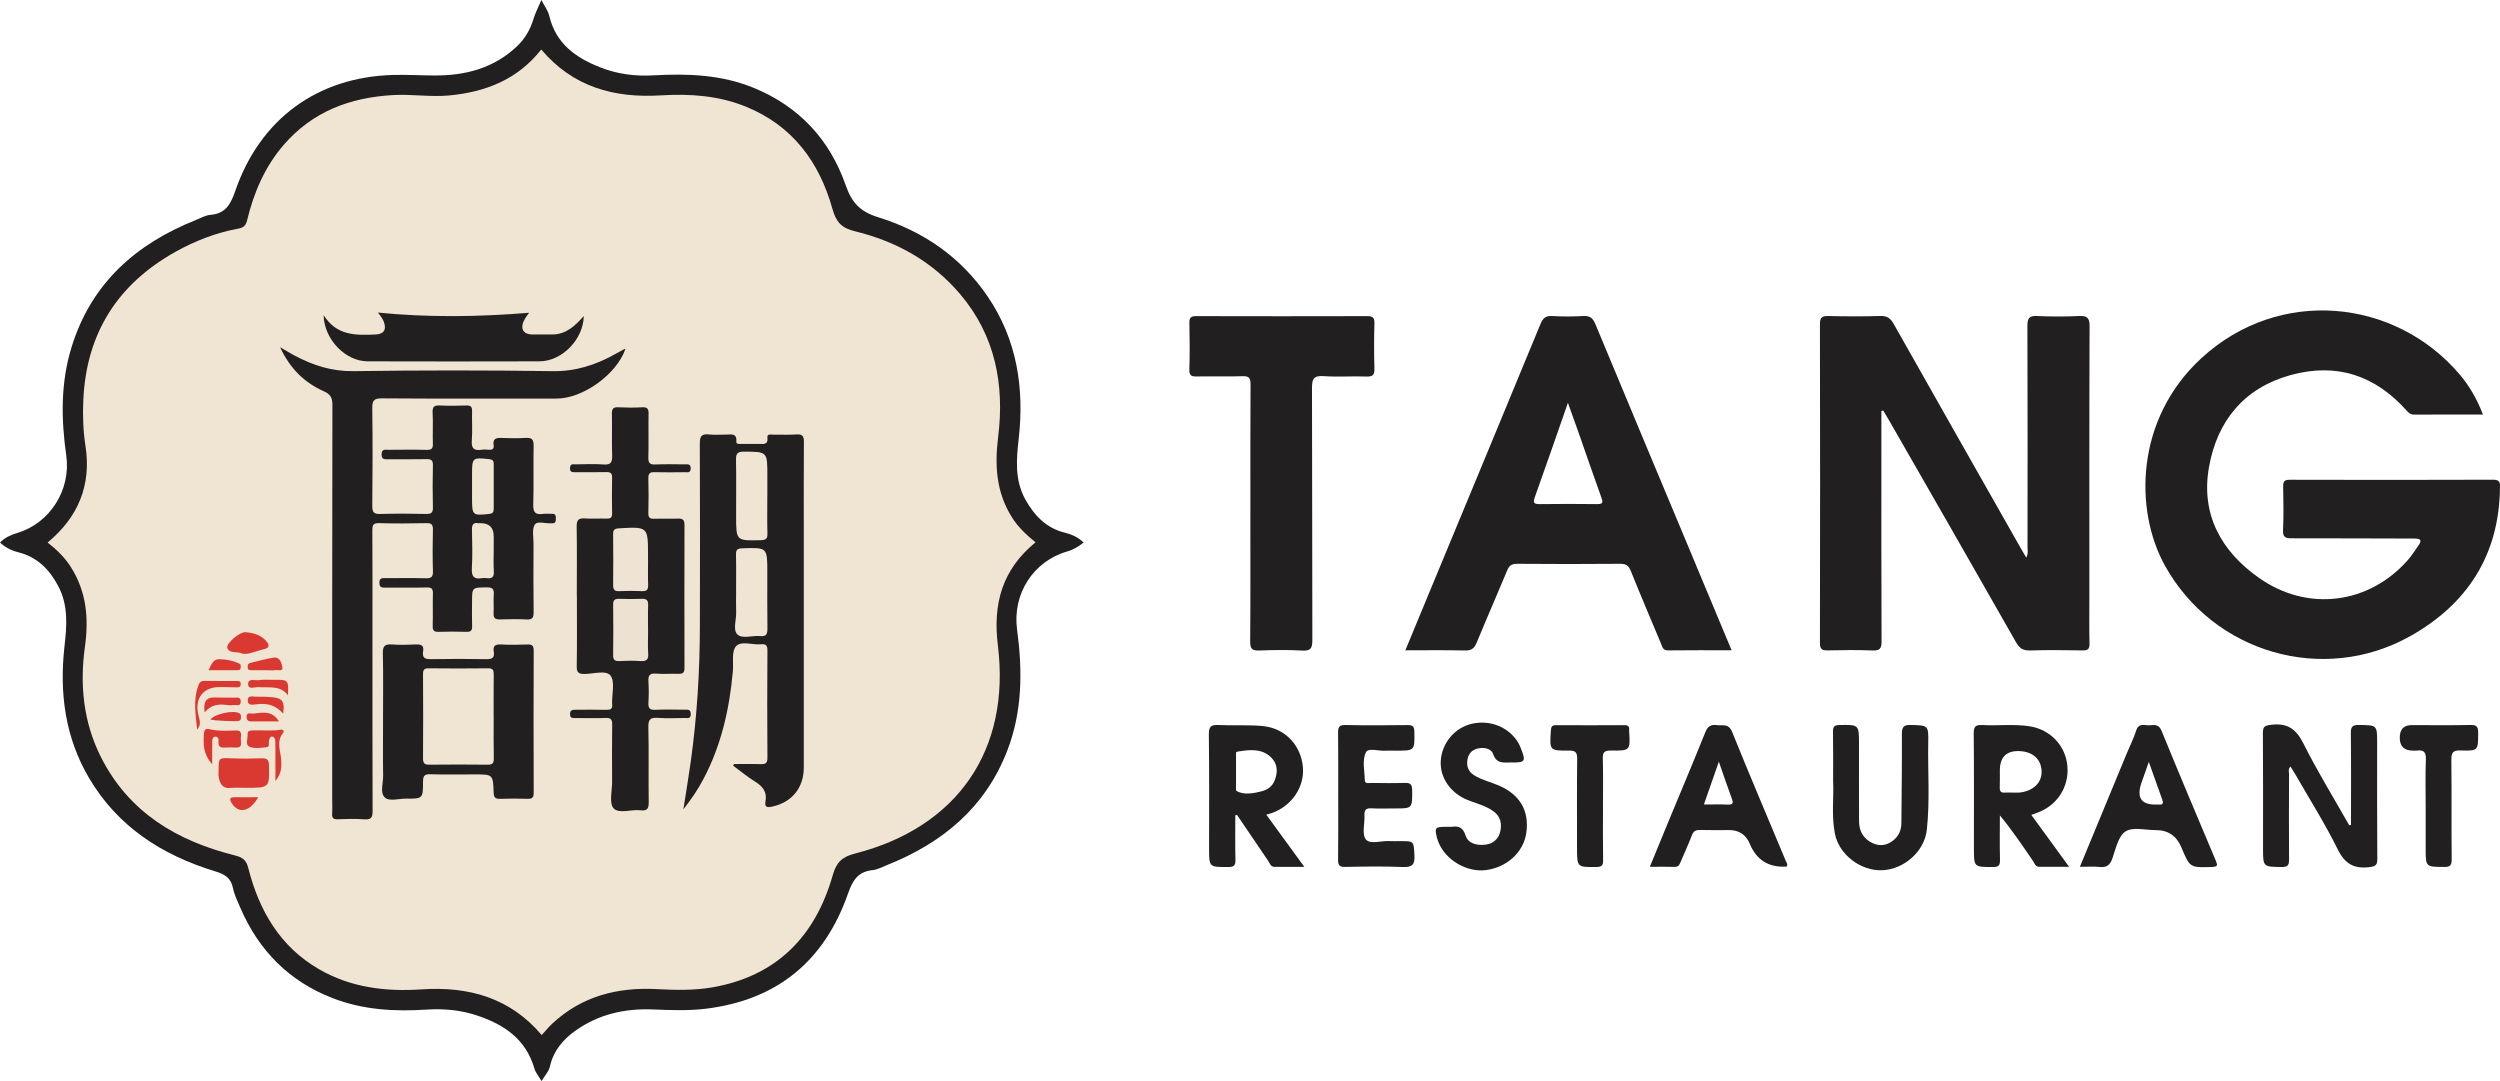
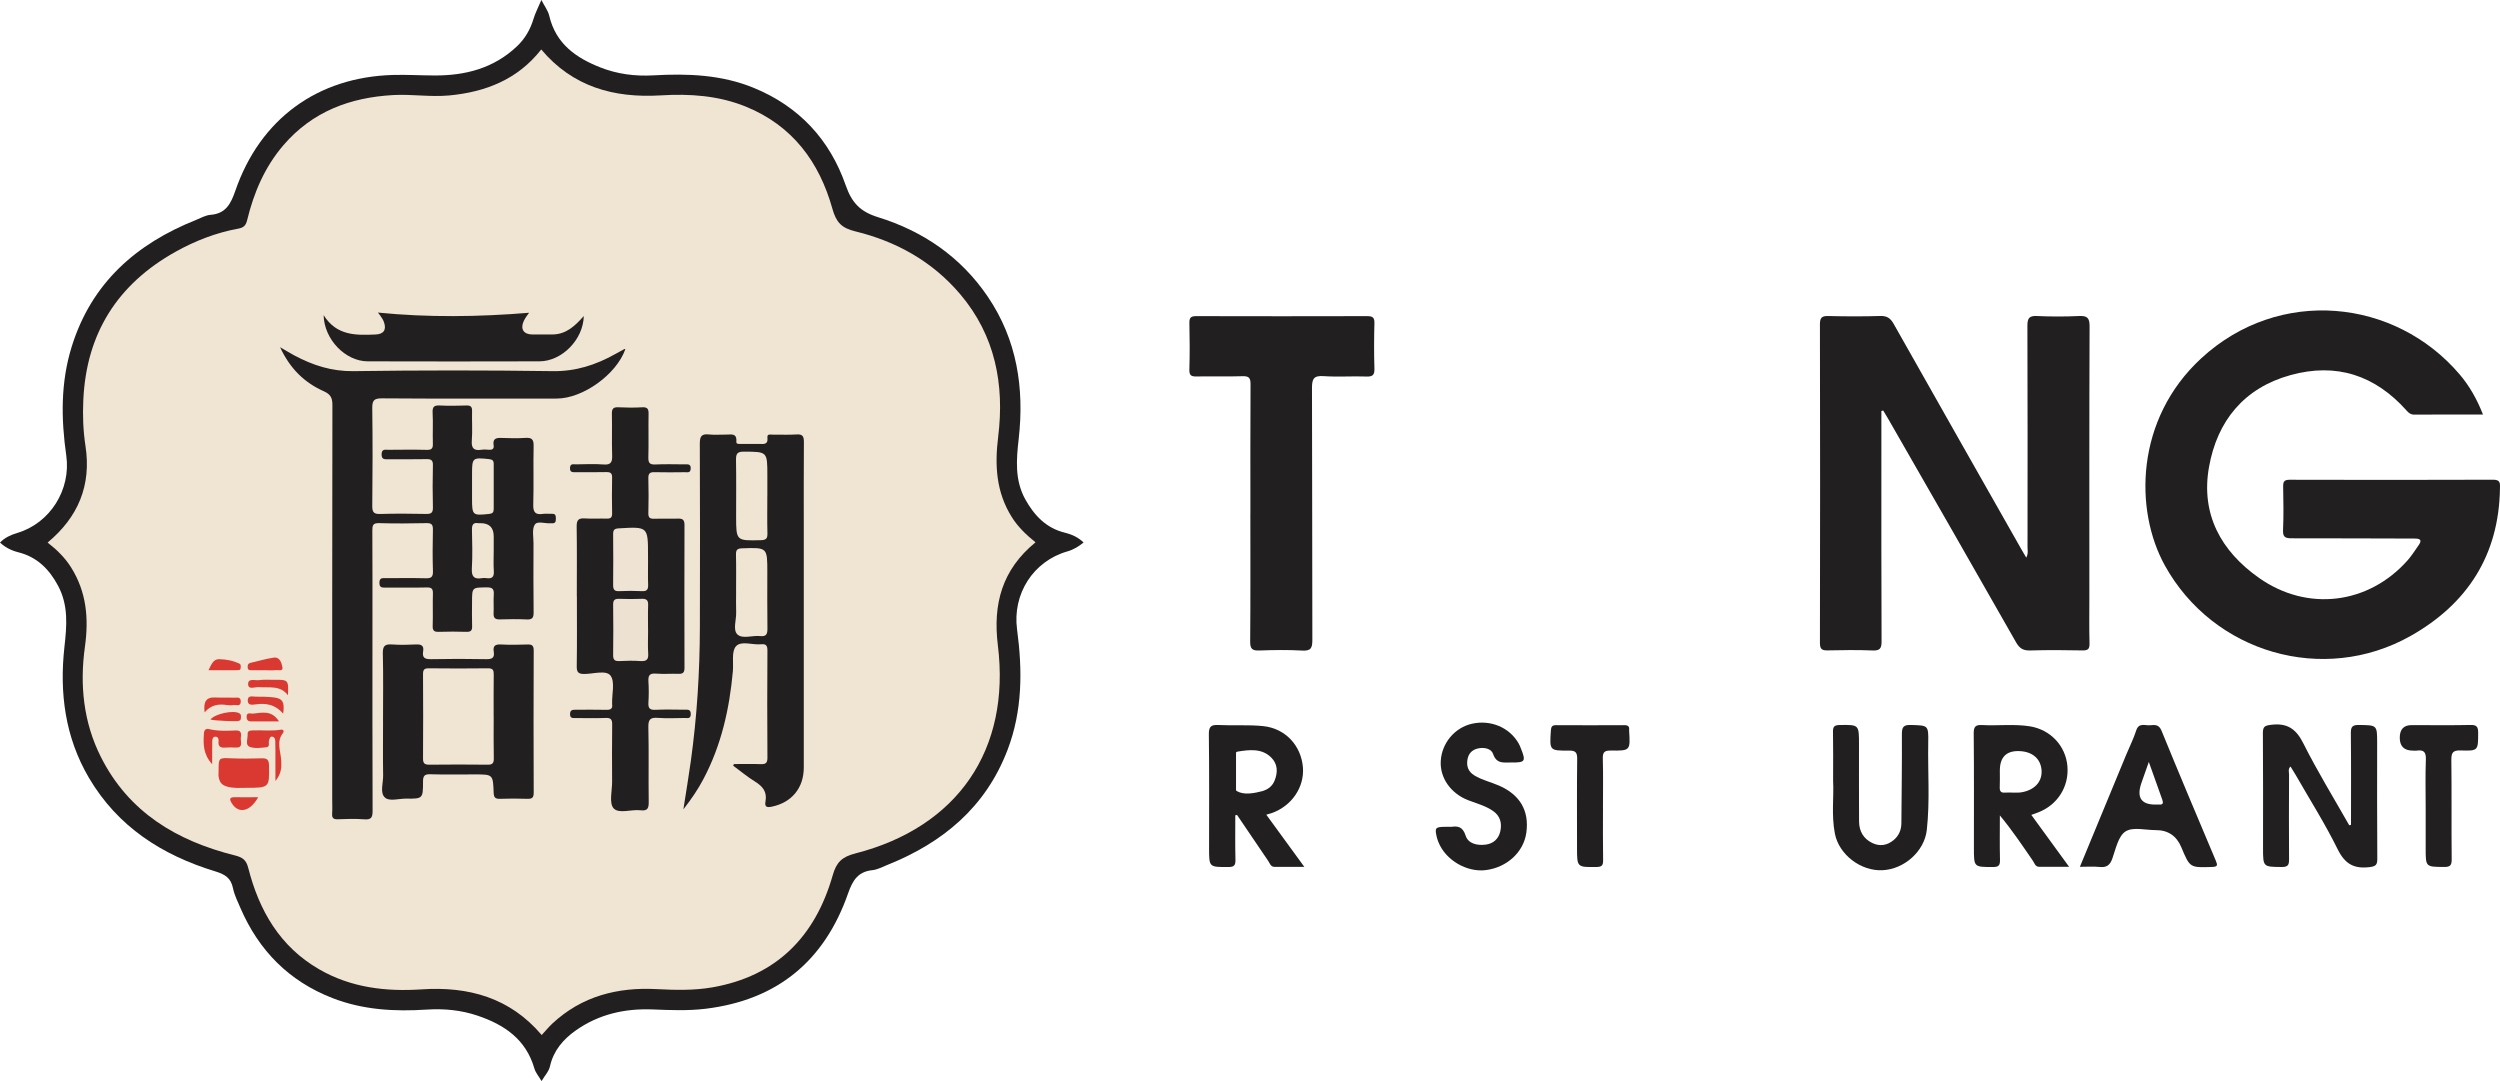
<svg xmlns="http://www.w3.org/2000/svg" width="185" height="80" viewBox="0 0 185 80" fill="none">
  <path d="M40.062 0C40.295 0.457 40.56 0.792 40.646 1.174C41.131 3.238 42.619 4.278 44.43 4.991C45.683 5.484 46.995 5.653 48.343 5.577C50.879 5.433 53.388 5.52 55.788 6.506C59.136 7.883 61.407 10.334 62.584 13.716C63.036 15.01 63.656 15.663 64.982 16.075C68.311 17.107 71.106 19.016 73.098 21.957C75.258 25.145 75.807 28.715 75.385 32.465C75.209 34.02 75.082 35.531 75.877 36.961C76.538 38.145 77.415 39.077 78.784 39.414C79.293 39.54 79.764 39.741 80.186 40.144C79.818 40.438 79.45 40.673 78.99 40.803C76.462 41.522 74.911 43.951 75.263 46.579C75.669 49.599 75.666 52.589 74.562 55.484C72.938 59.745 69.756 62.37 65.645 64.013C65.29 64.154 64.933 64.353 64.565 64.391C63.499 64.5 63.101 65.135 62.76 66.104C61.012 71.12 57.504 74.006 52.208 74.649C50.901 74.807 49.599 74.75 48.294 74.698C46.235 74.619 44.311 75.049 42.603 76.256C41.678 76.909 40.963 77.743 40.703 78.886C40.608 79.308 40.316 79.586 40.075 80C39.87 79.649 39.634 79.379 39.545 79.069C38.92 76.901 37.312 75.82 35.323 75.153C34.111 74.747 32.866 74.627 31.591 74.709C29.212 74.864 26.869 74.739 24.606 73.859C21.383 72.607 19.153 70.344 17.789 67.185C17.583 66.708 17.345 66.232 17.242 65.728C17.085 64.96 16.639 64.696 15.919 64.478C12.005 63.285 8.717 61.189 6.582 57.561C4.815 54.555 4.39 51.271 4.769 47.864C4.942 46.315 5.074 44.815 4.306 43.363C3.648 42.121 2.742 41.217 1.359 40.869C0.844 40.741 0.392 40.512 0 40.15C0.36 39.777 0.804 39.581 1.286 39.436C3.702 38.717 5.264 36.237 4.904 33.712C4.517 30.997 4.482 28.291 5.31 25.641C6.774 20.941 10.073 18.043 14.503 16.276C14.858 16.134 15.215 15.925 15.58 15.898C16.706 15.808 17.077 15.092 17.413 14.122C19.247 8.801 23.496 5.702 29.082 5.547C30.094 5.52 31.109 5.58 32.124 5.585C34.427 5.601 36.541 5.057 38.265 3.418C38.849 2.862 39.239 2.189 39.475 1.411C39.61 0.961 39.832 0.539 40.059 0.005L40.062 0Z" fill="#221F20" />
  <path d="M183.738 30.676C181.985 30.676 180.317 30.671 178.65 30.682C178.391 30.682 178.25 30.564 178.093 30.387C175.76 27.768 172.894 26.82 169.5 27.757C166.055 28.71 164.077 31.145 163.468 34.551C162.843 38.042 164.35 40.787 167.176 42.772C170.759 45.291 175.276 44.722 178.166 41.46C178.464 41.125 178.702 40.735 178.964 40.368C179.265 39.948 179.097 39.853 178.65 39.853C175.63 39.853 172.61 39.826 169.59 39.834C169.111 39.834 168.921 39.755 168.945 39.216C168.994 38.154 168.973 37.086 168.954 36.022C168.948 35.665 169.01 35.502 169.425 35.502C174.45 35.515 179.479 35.518 184.504 35.499C185.048 35.499 185.002 35.785 184.997 36.142C184.924 41.087 182.577 44.697 178.382 47.061C171.941 50.691 163.787 48.322 160.201 41.849C157.936 37.756 157.996 31.022 162.9 26.507C168.667 21.2 177.227 22.09 182.006 27.697C182.74 28.558 183.294 29.535 183.741 30.676H183.738Z" fill="#221F20" />
  <path d="M139.222 30.417C139.222 31.477 139.222 32.536 139.222 33.595C139.222 38.219 139.214 42.843 139.236 47.464C139.236 47.998 139.103 48.156 138.57 48.134C137.466 48.09 136.359 48.104 135.255 48.129C134.84 48.137 134.673 48.052 134.675 47.581C134.692 39.717 134.692 31.852 134.675 23.988C134.675 23.503 134.822 23.375 135.287 23.386C136.573 23.416 137.858 23.422 139.144 23.383C139.647 23.367 139.899 23.552 140.139 23.98C143.279 29.549 146.44 35.106 149.593 40.667C149.698 40.855 149.809 41.038 149.944 41.266C150.104 40.967 150.037 40.719 150.037 40.485C150.042 35.022 150.047 29.562 150.028 24.1C150.028 23.539 150.169 23.359 150.735 23.386C151.771 23.433 152.811 23.433 153.844 23.386C154.44 23.359 154.632 23.503 154.629 24.149C154.602 30.812 154.613 37.476 154.613 44.139C154.613 45.294 154.594 46.451 154.624 47.606C154.635 48.031 154.51 48.139 154.096 48.131C152.811 48.104 151.525 48.096 150.239 48.134C149.723 48.15 149.449 47.99 149.189 47.532C146.053 42.012 142.889 36.509 139.731 31.003C139.609 30.79 139.479 30.583 139.355 30.376C139.311 30.39 139.265 30.404 139.222 30.417Z" fill="#221F20" />
  <path d="M92.53 37.952C92.53 34.78 92.519 31.607 92.54 28.438C92.543 27.961 92.416 27.825 91.942 27.839C90.817 27.874 89.688 27.839 88.562 27.858C88.18 27.866 87.999 27.809 88.013 27.354C88.048 26.199 88.04 25.042 88.015 23.887C88.007 23.49 88.145 23.394 88.522 23.394C92.738 23.405 96.952 23.405 101.168 23.394C101.574 23.394 101.718 23.492 101.707 23.923C101.677 25.031 101.674 26.145 101.707 27.253C101.72 27.719 101.612 27.882 101.119 27.863C100.061 27.825 98.998 27.907 97.942 27.833C97.201 27.781 97.084 28.056 97.087 28.729C97.111 34.938 97.095 41.144 97.114 47.352C97.114 47.938 97.019 48.183 96.364 48.142C95.309 48.08 94.245 48.099 93.187 48.137C92.665 48.156 92.508 48.017 92.513 47.47C92.54 44.297 92.527 41.125 92.527 37.955L92.53 37.952Z" fill="#221F20" />
  <path d="M173.974 61.039C173.974 58.776 173.988 56.513 173.963 54.25C173.958 53.774 174.085 53.643 174.559 53.648C175.906 53.667 175.909 53.643 175.909 54.98C175.909 57.834 175.898 60.691 175.92 63.545C175.923 64.002 175.809 64.111 175.338 64.168C174.193 64.305 173.525 63.932 172.989 62.848C172.061 60.966 170.935 59.185 169.89 57.363C169.768 57.151 169.636 56.946 169.498 56.72C169.298 56.919 169.39 57.131 169.39 57.314C169.381 59.397 169.376 61.483 169.39 63.567C169.392 63.97 169.344 64.163 168.856 64.158C167.465 64.144 167.465 64.168 167.465 62.742C167.465 59.909 167.476 57.077 167.454 54.245C167.452 53.765 167.593 53.697 168.047 53.637C169.227 53.485 169.896 53.91 170.442 54.999C171.482 57.072 172.699 59.054 173.844 61.072C173.887 61.061 173.931 61.048 173.974 61.037V61.039Z" fill="#221F20" />
  <path d="M135.65 57.791C135.65 56.421 135.663 55.288 135.641 54.155C135.633 53.782 135.733 53.659 136.123 53.651C137.566 53.629 137.566 53.613 137.566 55.084C137.566 56.987 137.56 58.891 137.571 60.794C137.576 61.508 137.896 62.066 138.543 62.379C139.097 62.649 139.644 62.567 140.123 62.172C140.51 61.854 140.697 61.426 140.702 60.922C140.719 58.725 140.751 56.527 140.74 54.329C140.737 53.812 140.851 53.632 141.4 53.648C142.691 53.686 142.713 53.654 142.689 54.969C142.651 57.12 142.821 59.275 142.583 61.421C142.41 62.989 140.919 64.324 139.295 64.397C137.696 64.471 136.083 63.24 135.782 61.69C135.514 60.32 135.717 58.931 135.65 57.791Z" fill="#221F20" />
-   <path d="M99.028 58.861C99.028 57.319 99.038 55.781 99.019 54.239C99.014 53.825 99.084 53.64 99.561 53.651C101.092 53.684 102.624 53.673 104.159 53.656C104.535 53.651 104.657 53.754 104.662 54.147C104.686 55.552 104.703 55.549 103.306 55.549C103.036 55.549 102.765 55.535 102.494 55.552C102.007 55.584 101.257 55.328 101.087 55.658C100.781 56.252 100.981 57.025 100.995 57.72C101 58.035 101.287 57.938 101.466 57.938C102.299 57.948 103.133 57.962 103.967 57.935C104.386 57.921 104.497 58.068 104.5 58.479C104.51 59.825 104.527 59.825 103.222 59.825C102.638 59.825 102.05 59.846 101.466 59.816C101.071 59.797 100.954 59.953 100.971 60.328C101 60.938 100.768 61.731 101.068 62.11C101.385 62.513 102.207 62.202 102.808 62.24C103.079 62.257 103.349 62.243 103.62 62.243C104.651 62.243 104.605 62.243 104.667 63.272C104.708 63.972 104.516 64.19 103.799 64.16C102.381 64.098 100.96 64.125 99.542 64.152C99.114 64.16 99.014 64.024 99.019 63.613C99.041 62.028 99.028 60.443 99.028 58.855V58.861Z" fill="#221F20" />
  <path d="M107.398 61.187C107.834 61.124 108.232 61.135 108.454 61.829C108.648 62.442 109.32 62.581 109.939 62.502C110.505 62.431 110.9 62.074 111.022 61.519C111.152 60.936 111.033 60.394 110.494 60.018C109.929 59.623 109.271 59.457 108.643 59.215C107.344 58.711 106.54 57.545 106.616 56.304C106.697 54.975 107.661 53.834 108.941 53.553C110.321 53.251 111.699 53.831 112.375 55.005C112.443 55.122 112.494 55.25 112.543 55.375C112.933 56.342 112.868 56.437 111.834 56.423C111.301 56.415 110.749 56.56 110.489 55.792C110.356 55.397 109.826 55.28 109.366 55.386C108.925 55.487 108.659 55.773 108.589 56.222C108.513 56.712 108.654 57.104 109.1 57.379C109.666 57.725 110.31 57.867 110.908 58.126C112.473 58.801 113.176 59.991 112.949 61.62C112.749 63.06 111.512 64.196 109.937 64.389C108.532 64.561 106.971 63.64 106.448 62.328C106.408 62.221 106.364 62.115 106.337 62.006C106.151 61.255 106.199 61.192 106.957 61.184C107.071 61.184 107.182 61.184 107.395 61.184L107.398 61.187Z" fill="#221F20" />
  <path d="M179.5 59.795C179.5 58.594 179.468 57.393 179.514 56.195C179.536 55.631 179.335 55.473 178.832 55.546C178.743 55.56 178.651 55.546 178.561 55.546C177.908 55.546 177.582 55.229 177.582 54.593C177.582 53.958 177.886 53.646 178.496 53.659C179.939 53.659 181.381 53.678 182.821 53.648C183.278 53.637 183.384 53.787 183.384 54.223C183.381 55.541 183.397 55.576 182.085 55.533C181.492 55.514 181.395 55.718 181.4 56.26C181.43 58.705 181.4 61.151 181.425 63.596C181.427 64.046 181.3 64.16 180.864 64.155C179.5 64.144 179.5 64.163 179.5 62.782V59.792V59.795Z" fill="#221F20" />
  <path d="M118.621 59.795C118.621 61.086 118.608 62.377 118.63 63.665C118.635 64.049 118.524 64.152 118.142 64.157C116.7 64.174 116.7 64.19 116.7 62.728C116.7 60.533 116.686 58.338 116.711 56.143C116.716 55.658 116.567 55.538 116.102 55.544C114.657 55.555 114.665 55.535 114.765 54.065C114.784 53.79 114.838 53.662 115.144 53.662C116.833 53.673 118.521 53.67 120.21 53.662C120.473 53.662 120.586 53.755 120.556 54.016C120.556 54.038 120.556 54.062 120.556 54.084C120.646 55.538 120.646 55.557 119.211 55.541C118.751 55.535 118.594 55.642 118.608 56.129C118.643 57.349 118.619 58.572 118.619 59.795H118.621Z" fill="#221F20" />
  <path d="M76.632 40.128C74.145 42.16 73.466 44.706 73.842 47.755C74.797 55.492 70.86 61.216 63.287 63.157C62.313 63.408 61.902 63.792 61.623 64.764C60.329 69.306 57.463 72.234 52.717 73.064C51.355 73.301 49.98 73.266 48.603 73.195C45.707 73.042 43.06 73.707 40.873 75.744C40.595 76.005 40.351 76.305 40.086 76.593C37.74 73.829 34.673 72.98 31.193 73.214C28.538 73.391 25.967 73.086 23.615 71.727C20.714 70.052 19.172 67.381 18.37 64.225C18.216 63.618 17.937 63.441 17.366 63.296C13.085 62.224 9.523 60.113 7.461 56.007C6.17 53.439 5.894 50.672 6.284 47.864C6.576 45.765 6.406 43.818 5.264 41.993C4.801 41.255 4.192 40.67 3.523 40.15C5.783 38.268 6.776 35.918 6.324 32.991C6.151 31.869 6.113 30.736 6.165 29.603C6.387 24.661 8.703 21.028 12.979 18.637C14.441 17.82 15.994 17.218 17.645 16.916C18.027 16.845 18.195 16.685 18.289 16.29C18.785 14.245 19.596 12.344 20.982 10.735C23.123 8.246 25.921 7.208 29.106 7.034C30.481 6.958 31.853 7.192 33.228 7.064C35.929 6.811 38.305 5.887 40.051 3.66C42.381 6.429 45.434 7.268 48.887 7.058C51.044 6.928 53.168 7.067 55.196 7.892C58.635 9.291 60.63 11.979 61.601 15.459C61.88 16.453 62.275 16.872 63.29 17.12C66.327 17.861 68.995 19.342 71.052 21.766C73.65 24.827 74.343 28.459 73.864 32.329C73.601 34.453 73.718 36.419 74.873 38.265C75.339 39.009 75.956 39.589 76.619 40.123L76.632 40.128Z" fill="#F0E4D3" />
-   <path d="M125.517 41.841C123.027 35.885 120.529 29.933 118.053 23.972C117.866 23.525 117.639 23.359 117.16 23.386C116.397 23.427 115.626 23.433 114.862 23.386C114.364 23.356 114.167 23.558 113.988 23.994C111.347 30.401 108.689 36.798 106.034 43.2C105.363 44.82 104.692 46.44 103.996 48.123C105.52 48.123 106.963 48.099 108.402 48.137C108.898 48.15 109.106 47.968 109.285 47.532C110.013 45.757 110.789 44.003 111.525 42.23C111.674 41.868 111.845 41.718 112.256 41.721C114.803 41.743 117.349 41.743 119.896 41.721C120.324 41.718 120.519 41.852 120.681 42.255C121.404 44.055 122.167 45.841 122.916 47.63C123.017 47.873 123.054 48.134 123.439 48.129C124.97 48.109 126.502 48.12 128.14 48.12C127.236 45.958 126.375 43.9 125.514 41.841H125.517ZM118.199 37.304C116.781 37.288 115.363 37.282 113.945 37.304C113.463 37.312 113.439 37.173 113.588 36.757C114.394 34.508 115.174 32.25 116.026 29.807C116.34 30.684 116.6 31.398 116.851 32.114C117.404 33.688 117.939 35.267 118.508 36.836C118.64 37.198 118.597 37.307 118.197 37.301L118.199 37.304Z" fill="#221F20" />
  <path d="M150.315 60.304C150.532 60.225 150.659 60.179 150.783 60.133C152.239 59.593 153.116 58.229 152.989 56.701C152.865 55.203 151.744 53.989 150.199 53.746C149.038 53.564 147.861 53.716 146.691 53.654C146.193 53.627 146.05 53.76 146.055 54.28C146.082 57.11 146.069 59.939 146.069 62.766C146.069 64.179 146.069 64.157 147.482 64.16C147.912 64.16 148.007 64.029 147.999 63.624C147.971 62.529 147.99 61.434 147.99 60.34C148.9 61.437 149.66 62.573 150.434 63.7C150.553 63.874 150.61 64.141 150.894 64.144C151.598 64.149 152.299 64.144 153.114 64.144C152.142 62.809 151.254 61.592 150.318 60.304H150.315ZM148.356 58.654C148.05 58.678 147.971 58.529 147.982 58.251C147.999 57.845 147.988 57.436 147.988 57.028C147.988 56 148.497 55.519 149.514 55.585C150.421 55.645 151.003 56.162 151.073 56.971C151.143 57.796 150.618 58.411 149.704 58.61C149.254 58.708 148.805 58.618 148.358 58.654H148.356Z" fill="#221F20" />
  <path d="M163.968 63.686C162.615 60.484 161.265 57.284 159.95 54.065C159.749 53.577 159.424 53.645 159.083 53.67C158.724 53.697 158.269 53.458 158.079 54.057C157.887 54.656 157.598 55.225 157.357 55.808C156.22 58.556 155.084 61.306 153.912 64.144C154.469 64.144 154.924 64.109 155.368 64.155C155.868 64.207 156.128 64.043 156.307 63.55C156.564 62.831 156.748 61.878 157.286 61.529C157.83 61.175 158.77 61.431 159.533 61.429C160.435 61.427 161.065 61.853 161.422 62.706C162.055 64.223 162.055 64.209 163.69 64.155C164.112 64.141 164.115 64.032 163.968 63.686ZM159.76 59.533C159.738 59.531 159.714 59.533 159.692 59.533C158.473 59.602 158.067 59.06 158.475 57.907C158.64 57.444 158.802 56.979 159.013 56.383C159.378 57.406 159.692 58.291 160.009 59.177C160.096 59.416 160.069 59.574 159.76 59.533Z" fill="#221F20" />
-   <path d="M132.129 63.662C130.808 60.495 129.46 57.341 128.177 54.16C127.912 53.504 127.466 53.716 127.033 53.657C126.583 53.597 126.364 53.763 126.188 54.198C125.271 56.48 124.313 58.746 123.371 61.02C122.952 62.036 122.535 63.052 122.088 64.144C122.759 64.144 123.339 64.128 123.918 64.149C124.224 64.16 124.288 63.964 124.378 63.755C124.651 63.112 124.946 62.474 125.195 61.821C125.311 61.516 125.471 61.41 125.791 61.418C126.51 61.44 127.233 61.426 127.953 61.426C128.691 61.426 129.2 61.764 129.482 62.439C129.982 63.639 130.879 64.202 132.175 64.128C132.194 64.128 132.213 64.114 132.234 64.106C132.305 63.931 132.183 63.798 132.126 63.662H132.129ZM127.847 59.539C127.29 59.514 126.732 59.533 126.088 59.533C126.454 58.485 126.797 57.502 127.195 56.363C127.547 57.371 127.828 58.224 128.145 59.065C128.272 59.4 128.275 59.561 127.85 59.541L127.847 59.539Z" fill="#221F20" />
  <path d="M20.733 25.698C21.201 25.968 21.488 26.145 21.786 26.305C23.153 27.035 24.555 27.487 26.154 27.465C31.069 27.397 35.983 27.395 40.895 27.465C42.592 27.49 44.075 27.011 45.51 26.21C45.745 26.079 45.981 25.951 46.216 25.823C46.227 25.818 46.254 25.837 46.273 25.845C45.615 27.71 43.134 29.494 41.188 29.494C36.882 29.494 32.576 29.511 28.27 29.478C27.648 29.472 27.54 29.657 27.548 30.232C27.58 32.634 27.575 35.036 27.548 37.438C27.542 37.917 27.675 38.05 28.149 38.034C29.274 37.998 30.403 38.009 31.529 38.031C31.897 38.039 32.046 37.955 32.035 37.549C32.008 36.509 32.011 35.466 32.035 34.423C32.043 34.047 31.9 33.971 31.561 33.976C30.614 33.995 29.667 33.982 28.72 33.985C28.468 33.985 28.235 34.02 28.238 33.62C28.243 33.203 28.509 33.285 28.741 33.285C29.689 33.279 30.636 33.266 31.58 33.29C31.94 33.298 32.043 33.187 32.032 32.833C32.008 32.062 32.054 31.291 32.013 30.523C31.992 30.082 32.146 29.987 32.549 30.006C33.201 30.036 33.856 30.031 34.508 30.006C34.836 29.995 34.941 30.101 34.933 30.428C34.914 31.152 34.971 31.882 34.914 32.601C34.868 33.195 35.09 33.366 35.632 33.282C35.808 33.255 35.992 33.266 36.173 33.282C36.422 33.301 36.574 33.225 36.528 32.947C36.446 32.449 36.728 32.392 37.123 32.408C37.707 32.43 38.297 32.443 38.879 32.405C39.339 32.375 39.499 32.501 39.488 32.993C39.456 34.442 39.504 35.894 39.461 37.342C39.442 37.925 39.634 38.107 40.181 38.028C40.403 37.996 40.63 38.031 40.858 38.023C41.123 38.012 41.131 38.181 41.134 38.377C41.134 38.581 41.109 38.742 40.849 38.72C40.828 38.72 40.803 38.72 40.782 38.72C40.362 38.766 39.761 38.519 39.569 38.829C39.356 39.175 39.483 39.744 39.48 40.215C39.475 41.914 39.464 43.614 39.488 45.313C39.494 45.738 39.372 45.86 38.958 45.838C38.306 45.806 37.651 45.817 36.998 45.836C36.655 45.846 36.506 45.743 36.525 45.375C36.549 44.923 36.508 44.469 36.538 44.017C36.563 43.63 36.484 43.461 36.035 43.467C34.931 43.477 34.931 43.45 34.931 44.569C34.931 45.158 34.914 45.748 34.936 46.337C34.95 46.669 34.828 46.767 34.508 46.756C33.832 46.737 33.155 46.731 32.479 46.756C32.132 46.77 32.005 46.674 32.019 46.307C32.046 45.514 32.011 44.722 32.035 43.929C32.046 43.573 31.943 43.464 31.583 43.472C30.568 43.496 29.553 43.477 28.541 43.483C28.273 43.483 28.067 43.496 28.076 43.11C28.086 42.75 28.289 42.783 28.519 42.783C29.513 42.783 30.503 42.767 31.494 42.791C31.889 42.802 32.051 42.72 32.038 42.276C32.005 41.258 32.013 40.237 32.035 39.218C32.043 38.856 31.97 38.701 31.564 38.712C30.392 38.739 29.218 38.747 28.049 38.712C27.586 38.698 27.553 38.889 27.553 39.265C27.567 41.666 27.561 44.068 27.561 46.47C27.561 50.98 27.553 55.486 27.572 59.996C27.572 60.494 27.472 60.671 26.95 60.63C26.3 60.579 25.643 60.6 24.99 60.625C24.66 60.636 24.557 60.522 24.579 60.2C24.603 59.838 24.584 59.476 24.584 59.114C24.584 49.395 24.579 39.673 24.598 29.954C24.598 29.421 24.441 29.167 23.965 28.955C22.547 28.323 21.477 27.305 20.731 25.704L20.733 25.698Z" fill="#221F20" />
  <path d="M54.316 56.54C54.971 56.54 55.623 56.524 56.278 56.546C56.635 56.559 56.792 56.491 56.79 56.075C56.771 53.422 56.773 50.773 56.79 48.12C56.79 47.747 56.66 47.644 56.322 47.676C55.683 47.742 54.836 47.388 54.454 47.834C54.121 48.227 54.289 49.046 54.232 49.675C53.98 52.469 53.372 55.168 52.045 57.665C51.656 58.4 51.193 59.094 50.571 59.89C50.773 58.583 50.966 57.447 51.123 56.309C51.577 53.027 51.783 49.73 51.791 46.418C51.805 41.887 51.805 37.356 51.786 32.822C51.786 32.291 51.916 32.092 52.454 32.149C52.879 32.195 53.309 32.155 53.737 32.16C54.094 32.166 54.541 32.021 54.489 32.675C54.47 32.898 54.711 32.846 54.857 32.849C55.285 32.857 55.715 32.852 56.143 32.849C56.47 32.849 56.855 32.952 56.79 32.375C56.757 32.087 57.025 32.166 57.185 32.163C57.772 32.155 58.359 32.19 58.944 32.149C59.42 32.114 59.491 32.318 59.488 32.735C59.472 34.864 59.48 36.994 59.48 39.126C59.48 45.016 59.48 50.909 59.48 56.799C59.48 58.31 58.587 59.378 57.142 59.688C56.76 59.77 56.568 59.732 56.646 59.307C56.779 58.596 56.438 58.185 55.867 57.834C55.301 57.485 54.787 57.055 54.251 56.657C54.273 56.616 54.297 56.576 54.319 56.535L54.316 56.54Z" fill="#221F20" />
  <path d="M42.684 44.131C42.684 42.41 42.701 40.686 42.673 38.965C42.665 38.483 42.812 38.331 43.28 38.363C43.818 38.401 44.362 38.361 44.904 38.377C45.188 38.385 45.301 38.295 45.296 37.996C45.28 37.114 45.277 36.228 45.296 35.346C45.304 35.006 45.166 34.927 44.858 34.935C44.113 34.951 43.369 34.941 42.625 34.941C42.4 34.941 42.159 34.981 42.181 34.616C42.2 34.279 42.441 34.366 42.622 34.363C43.299 34.355 43.978 34.317 44.649 34.371C45.215 34.418 45.318 34.194 45.299 33.688C45.264 32.669 45.304 31.648 45.28 30.63C45.269 30.243 45.388 30.118 45.77 30.14C46.354 30.169 46.944 30.172 47.526 30.14C47.937 30.115 48.002 30.289 47.994 30.649C47.975 31.714 48.008 32.778 47.978 33.843C47.967 34.265 48.086 34.39 48.506 34.371C49.226 34.336 49.948 34.36 50.671 34.363C50.893 34.363 51.133 34.314 51.112 34.684C51.093 35.022 50.86 34.941 50.676 34.943C49.932 34.951 49.188 34.962 48.443 34.941C48.094 34.93 47.97 35.03 47.978 35.395C48.002 36.256 48 37.116 47.978 37.977C47.97 38.32 48.105 38.396 48.414 38.388C48.998 38.369 49.586 38.396 50.173 38.377C50.514 38.366 50.652 38.467 50.652 38.834C50.641 42.369 50.644 45.904 50.652 49.438C50.652 49.765 50.535 49.874 50.216 49.863C49.653 49.844 49.087 49.89 48.527 49.847C48.059 49.811 47.959 49.999 47.983 50.421C48.016 50.941 48.016 51.464 47.983 51.984C47.959 52.388 48.062 52.548 48.498 52.526C49.218 52.488 49.94 52.516 50.663 52.518C50.885 52.518 51.117 52.475 51.117 52.84C51.117 53.226 50.855 53.128 50.652 53.131C49.997 53.139 49.342 53.172 48.692 53.123C48.151 53.082 47.964 53.213 47.978 53.806C48.024 55.642 47.978 57.477 48.005 59.312C48.01 59.783 47.948 60.029 47.399 59.961C46.714 59.876 45.791 60.249 45.401 59.808C45.063 59.421 45.299 58.517 45.296 57.839C45.291 56.434 45.282 55.029 45.301 53.624C45.307 53.248 45.209 53.112 44.82 53.128C44.078 53.158 43.331 53.136 42.587 53.136C42.384 53.136 42.181 53.164 42.184 52.842C42.184 52.543 42.354 52.521 42.576 52.521C43.342 52.521 44.111 52.507 44.877 52.526C45.196 52.535 45.347 52.439 45.296 52.104C45.293 52.083 45.296 52.058 45.296 52.036C45.282 51.339 45.518 50.449 45.18 49.997C44.858 49.566 43.918 49.871 43.253 49.874C42.82 49.874 42.671 49.768 42.679 49.31C42.706 47.589 42.69 45.866 42.69 44.145L42.684 44.131Z" fill="#221F20" />
  <path d="M28.344 53.371C28.344 51.696 28.371 50.018 28.33 48.344C28.317 47.783 28.503 47.655 29.012 47.69C29.594 47.731 30.184 47.72 30.768 47.69C31.155 47.671 31.388 47.753 31.312 48.199C31.226 48.703 31.472 48.788 31.919 48.779C33.269 48.752 34.622 48.752 35.975 48.779C36.406 48.788 36.614 48.684 36.538 48.224C36.468 47.81 36.636 47.668 37.058 47.69C37.71 47.725 38.365 47.715 39.017 47.693C39.348 47.682 39.494 47.747 39.494 48.131C39.48 51.642 39.48 55.152 39.494 58.665C39.494 59.038 39.364 59.123 39.023 59.112C38.346 59.09 37.67 59.087 36.996 59.112C36.641 59.125 36.541 59 36.53 58.646C36.484 57.306 36.471 57.306 35.139 57.306C34.035 57.306 32.931 57.328 31.827 57.295C31.396 57.284 31.304 57.434 31.304 57.837C31.304 59.103 31.285 59.112 30.038 59.098C29.502 59.093 28.804 59.33 28.471 59.005C28.103 58.649 28.363 57.935 28.352 57.377C28.33 56.04 28.346 54.705 28.346 53.368L28.344 53.371Z" fill="#221F20" />
  <path d="M23.946 23.318C24.912 24.86 26.346 24.813 27.789 24.753C28.392 24.729 28.619 24.408 28.408 23.822C28.349 23.656 28.241 23.503 28.14 23.356C28.059 23.234 27.959 23.125 27.962 23.13C31.669 23.503 35.445 23.452 39.153 23.144C39.079 23.256 38.871 23.498 38.746 23.781C38.492 24.356 38.757 24.742 39.374 24.751C39.87 24.756 40.368 24.751 40.863 24.751C41.889 24.751 42.554 24.119 43.199 23.386C43.169 25.116 41.586 26.733 39.924 26.739C35.686 26.75 31.445 26.752 27.207 26.739C25.564 26.733 23.989 25.129 23.948 23.318H23.946Z" fill="#221F20" />
  <path d="M20.646 53.382C19.945 53.382 19.366 53.384 18.787 53.382C18.552 53.382 18.259 53.441 18.249 53.06C18.238 52.665 18.546 52.826 18.733 52.807C19.396 52.742 20.102 52.529 20.646 53.384V53.382Z" fill="#D93931" />
-   <path d="M18.143 58.3C17.783 58.3 17.421 58.27 17.066 58.308C16.465 58.373 16.284 57.995 16.186 57.523C16.154 57.371 16.176 57.207 16.176 57.05C16.178 56.058 16.176 56.075 17.126 56.115C17.864 56.145 18.609 56.14 19.348 56.115C19.735 56.105 19.897 56.186 19.905 56.627C19.938 58.3 19.956 58.3 18.14 58.3H18.143Z" fill="#D93931" />
-   <path d="M18.173 48.39C17.991 48.374 17.937 48.382 17.902 48.363C17.55 48.172 16.977 48.404 16.82 47.933C16.714 47.617 17.753 46.745 18.167 46.783C18.73 46.832 19.282 46.966 19.688 47.426C19.945 47.717 19.965 47.946 19.531 48.041C19.031 48.153 18.555 48.374 18.17 48.387L18.173 48.39Z" fill="#D93931" />
+   <path d="M18.143 58.3C16.465 58.373 16.284 57.995 16.186 57.523C16.154 57.371 16.176 57.207 16.176 57.05C16.178 56.058 16.176 56.075 17.126 56.115C17.864 56.145 18.609 56.14 19.348 56.115C19.735 56.105 19.897 56.186 19.905 56.627C19.938 58.3 19.956 58.3 18.14 58.3H18.143Z" fill="#D93931" />
  <path d="M15.707 56.557C15.023 55.805 15.044 55.064 15.088 54.313C15.104 54.021 15.204 53.891 15.494 53.959C16.138 54.111 16.793 54.081 17.445 54.054C17.954 54.032 17.826 54.397 17.818 54.659C17.808 54.928 18 55.35 17.437 55.32C17.191 55.307 16.939 55.301 16.693 55.32C16.343 55.35 16.127 55.271 16.173 54.855C16.192 54.694 16.14 54.512 15.938 54.514C15.726 54.514 15.713 54.721 15.707 54.871C15.694 55.386 15.702 55.903 15.702 56.557H15.707Z" fill="#D93931" />
  <path d="M20.381 57.796C20.381 56.892 20.381 56.156 20.381 55.424C20.381 55.22 20.381 55.015 20.371 54.814C20.363 54.672 20.303 54.533 20.154 54.512C19.976 54.484 19.954 54.648 19.91 54.776C19.851 54.953 19.997 55.263 19.727 55.293C19.307 55.342 18.828 55.41 18.46 55.258C18.135 55.124 18.343 54.645 18.325 54.321C18.311 54.068 18.514 54.062 18.701 54.051C19.396 54.019 20.095 54.114 20.787 53.997C20.993 53.962 21.031 54.13 20.942 54.242C20.425 54.89 20.774 55.587 20.809 56.265C20.833 56.758 20.841 57.238 20.379 57.796H20.381Z" fill="#D93931" />
-   <path d="M14.587 53.983C14.482 52.894 14.292 51.854 14.649 50.808C14.744 50.533 14.82 50.378 15.134 50.386C15.9 50.402 16.663 50.386 17.429 50.394C17.596 50.394 17.824 50.348 17.816 50.634C17.808 50.909 17.591 50.865 17.421 50.862C17.015 50.86 16.611 50.833 16.205 50.841C15.017 50.865 14.406 51.679 14.671 52.878C14.749 53.237 14.934 53.602 14.587 53.986V53.983Z" fill="#D93931" />
  <path d="M19.645 49.596C19.307 49.596 18.971 49.599 18.633 49.596C18.5 49.596 18.346 49.605 18.33 49.411C18.316 49.245 18.33 49.101 18.541 49.052C19.109 48.924 19.672 48.747 20.249 48.665C20.725 48.597 20.841 49.079 20.898 49.379C20.96 49.711 20.576 49.561 20.387 49.588C20.143 49.621 19.894 49.596 19.645 49.596Z" fill="#D93931" />
  <path d="M21.31 51.448C20.73 50.685 19.908 50.911 19.155 50.846C18.877 50.822 18.387 51.069 18.362 50.647C18.335 50.16 18.871 50.372 19.161 50.331C19.534 50.274 19.924 50.312 20.305 50.307C21.334 50.293 21.358 50.318 21.31 51.451V51.448Z" fill="#D93931" />
  <path d="M20.953 52.807C20.357 52.118 19.678 52.023 18.928 52.121C18.682 52.153 18.314 52.232 18.333 51.807C18.349 51.426 18.701 51.557 18.918 51.554C19.367 51.549 19.816 51.56 20.262 51.609C20.904 51.679 21.077 51.955 20.955 52.807H20.953Z" fill="#D93931" />
  <path d="M15.142 52.714C15.039 51.919 15.258 51.571 15.959 51.614C16.409 51.641 16.86 51.609 17.31 51.63C17.502 51.641 17.81 51.527 17.816 51.897C17.821 52.333 17.472 52.137 17.266 52.172C17.112 52.2 16.95 52.197 16.796 52.172C16.192 52.08 15.632 52.14 15.142 52.714Z" fill="#D93931" />
  <path d="M15.429 49.596C15.635 49.182 15.778 48.771 16.217 48.779C16.744 48.79 17.28 48.888 17.762 49.136C17.819 49.166 17.824 49.343 17.808 49.447C17.781 49.634 17.61 49.577 17.489 49.594C17.445 49.599 17.399 49.594 17.353 49.594C16.75 49.594 16.146 49.594 15.429 49.594V49.596Z" fill="#D93931" />
  <path d="M19.107 58.994C18.5 60.078 17.651 60.244 17.15 59.438C16.974 59.152 16.966 58.989 17.366 58.994C17.924 59.002 18.482 58.994 19.104 58.994H19.107Z" fill="#D93931" />
  <path d="M15.572 53.245C15.905 52.821 17.256 52.532 17.705 52.78C17.862 52.867 17.829 53.003 17.827 53.131C17.827 53.251 17.773 53.33 17.635 53.354C17.405 53.398 15.865 53.33 15.572 53.245Z" fill="#D93931" />
  <path d="M36.535 40.711C36.535 41.231 36.508 41.751 36.543 42.269C36.571 42.699 36.403 42.84 36.002 42.783C35.891 42.767 35.775 42.764 35.667 42.783C35.085 42.884 34.882 42.674 34.917 42.059C34.974 41.114 34.944 40.163 34.925 39.216C34.917 38.853 34.998 38.647 35.401 38.715C35.445 38.723 35.491 38.715 35.537 38.715C36.202 38.709 36.535 39.035 36.535 39.692C36.535 40.03 36.535 40.37 36.535 40.708V40.711Z" fill="#F0E4D3" />
  <path d="M34.931 35.937C34.931 35.643 34.931 35.352 34.931 35.058C34.931 33.873 34.974 33.846 36.186 33.974C36.449 34.001 36.538 34.091 36.535 34.341C36.53 35.447 36.53 36.553 36.535 37.658C36.535 37.904 36.46 38.002 36.192 38.032C34.968 38.16 34.931 38.138 34.931 36.888C34.931 36.572 34.931 36.256 34.931 35.94V35.937Z" fill="#F0E4D3" />
  <path d="M56.782 36.741C56.782 37.648 56.765 38.554 56.79 39.461C56.798 39.829 56.717 39.962 56.313 39.973C54.473 40.02 54.473 40.033 54.473 38.192C54.473 36.809 54.489 35.428 54.465 34.045C54.457 33.598 54.541 33.418 55.044 33.421C56.784 33.432 56.784 33.41 56.784 35.178C56.784 35.698 56.784 36.221 56.784 36.741H56.782Z" fill="#F0E4D3" />
  <path d="M54.47 43.75C54.47 42.846 54.486 41.939 54.462 41.035C54.454 40.675 54.573 40.588 54.922 40.575C56.782 40.512 56.782 40.501 56.782 42.339C56.782 43.72 56.771 45.101 56.79 46.481C56.795 46.887 56.738 47.124 56.254 47.07C55.68 47.004 54.938 47.307 54.565 46.944C54.219 46.609 54.495 45.871 54.476 45.313C54.457 44.793 54.473 44.273 54.473 43.753L54.47 43.75Z" fill="#F0E4D3" />
  <path d="M47.956 41.438C47.956 42.048 47.94 42.661 47.962 43.271C47.972 43.614 47.88 43.764 47.51 43.745C46.947 43.718 46.384 43.718 45.821 43.745C45.45 43.764 45.369 43.611 45.372 43.274C45.385 42.029 45.385 40.785 45.372 39.54C45.369 39.232 45.445 39.118 45.78 39.099C47.953 38.971 47.953 38.963 47.953 41.098C47.953 41.212 47.953 41.324 47.953 41.438H47.956Z" fill="#EFE4D3" />
  <path d="M47.959 46.672C47.959 47.236 47.929 47.805 47.967 48.366C48 48.831 47.818 48.946 47.391 48.919C46.876 48.883 46.357 48.891 45.84 48.919C45.499 48.935 45.366 48.837 45.372 48.469C45.391 47.227 45.388 45.983 45.372 44.741C45.369 44.414 45.485 44.303 45.805 44.313C46.365 44.333 46.931 44.335 47.491 44.313C47.837 44.3 47.975 44.411 47.962 44.774C47.94 45.406 47.956 46.04 47.956 46.672H47.959Z" fill="#EDE1D1" />
  <path d="M36.533 53.066C36.533 54.084 36.52 55.103 36.541 56.119C36.547 56.467 36.449 56.593 36.089 56.587C34.649 56.571 33.207 56.571 31.767 56.587C31.418 56.59 31.302 56.486 31.304 56.127C31.318 54.046 31.318 51.963 31.304 49.882C31.304 49.564 31.391 49.452 31.721 49.455C33.185 49.471 34.647 49.474 36.111 49.455C36.506 49.449 36.541 49.626 36.536 49.942C36.522 50.983 36.53 52.023 36.53 53.063L36.533 53.066Z" fill="#F0E4D3" />
  <path d="M93.712 60.285C93.904 60.228 94.013 60.201 94.118 60.165C95.588 59.642 96.538 58.243 96.416 56.78C96.283 55.176 95.125 53.904 93.482 53.733C92.389 53.618 91.274 53.708 90.172 53.651C89.628 53.624 89.447 53.752 89.455 54.343C89.49 57.151 89.472 59.961 89.472 62.772C89.472 64.182 89.471 64.163 90.898 64.16C91.317 64.16 91.433 64.043 91.423 63.627C91.396 62.529 91.412 61.432 91.412 60.334C91.455 60.323 91.499 60.315 91.539 60.304C92.305 61.437 93.071 62.57 93.842 63.7C93.964 63.877 94.026 64.144 94.302 64.147C95.003 64.155 95.707 64.15 96.522 64.15C95.531 62.791 94.632 61.557 93.71 60.293L93.712 60.285ZM93.442 58.537C92.803 58.703 92.07 58.847 91.542 58.55C91.512 58.534 91.488 58.512 91.466 58.49V55.677C91.499 55.647 91.539 55.628 91.593 55.617C92.419 55.487 93.369 55.348 94.078 56.064C94.559 56.551 94.565 57.153 94.321 57.761C94.172 58.134 93.888 58.384 93.504 58.512C93.482 58.52 93.463 58.531 93.442 58.537Z" fill="#221F20" />
</svg>